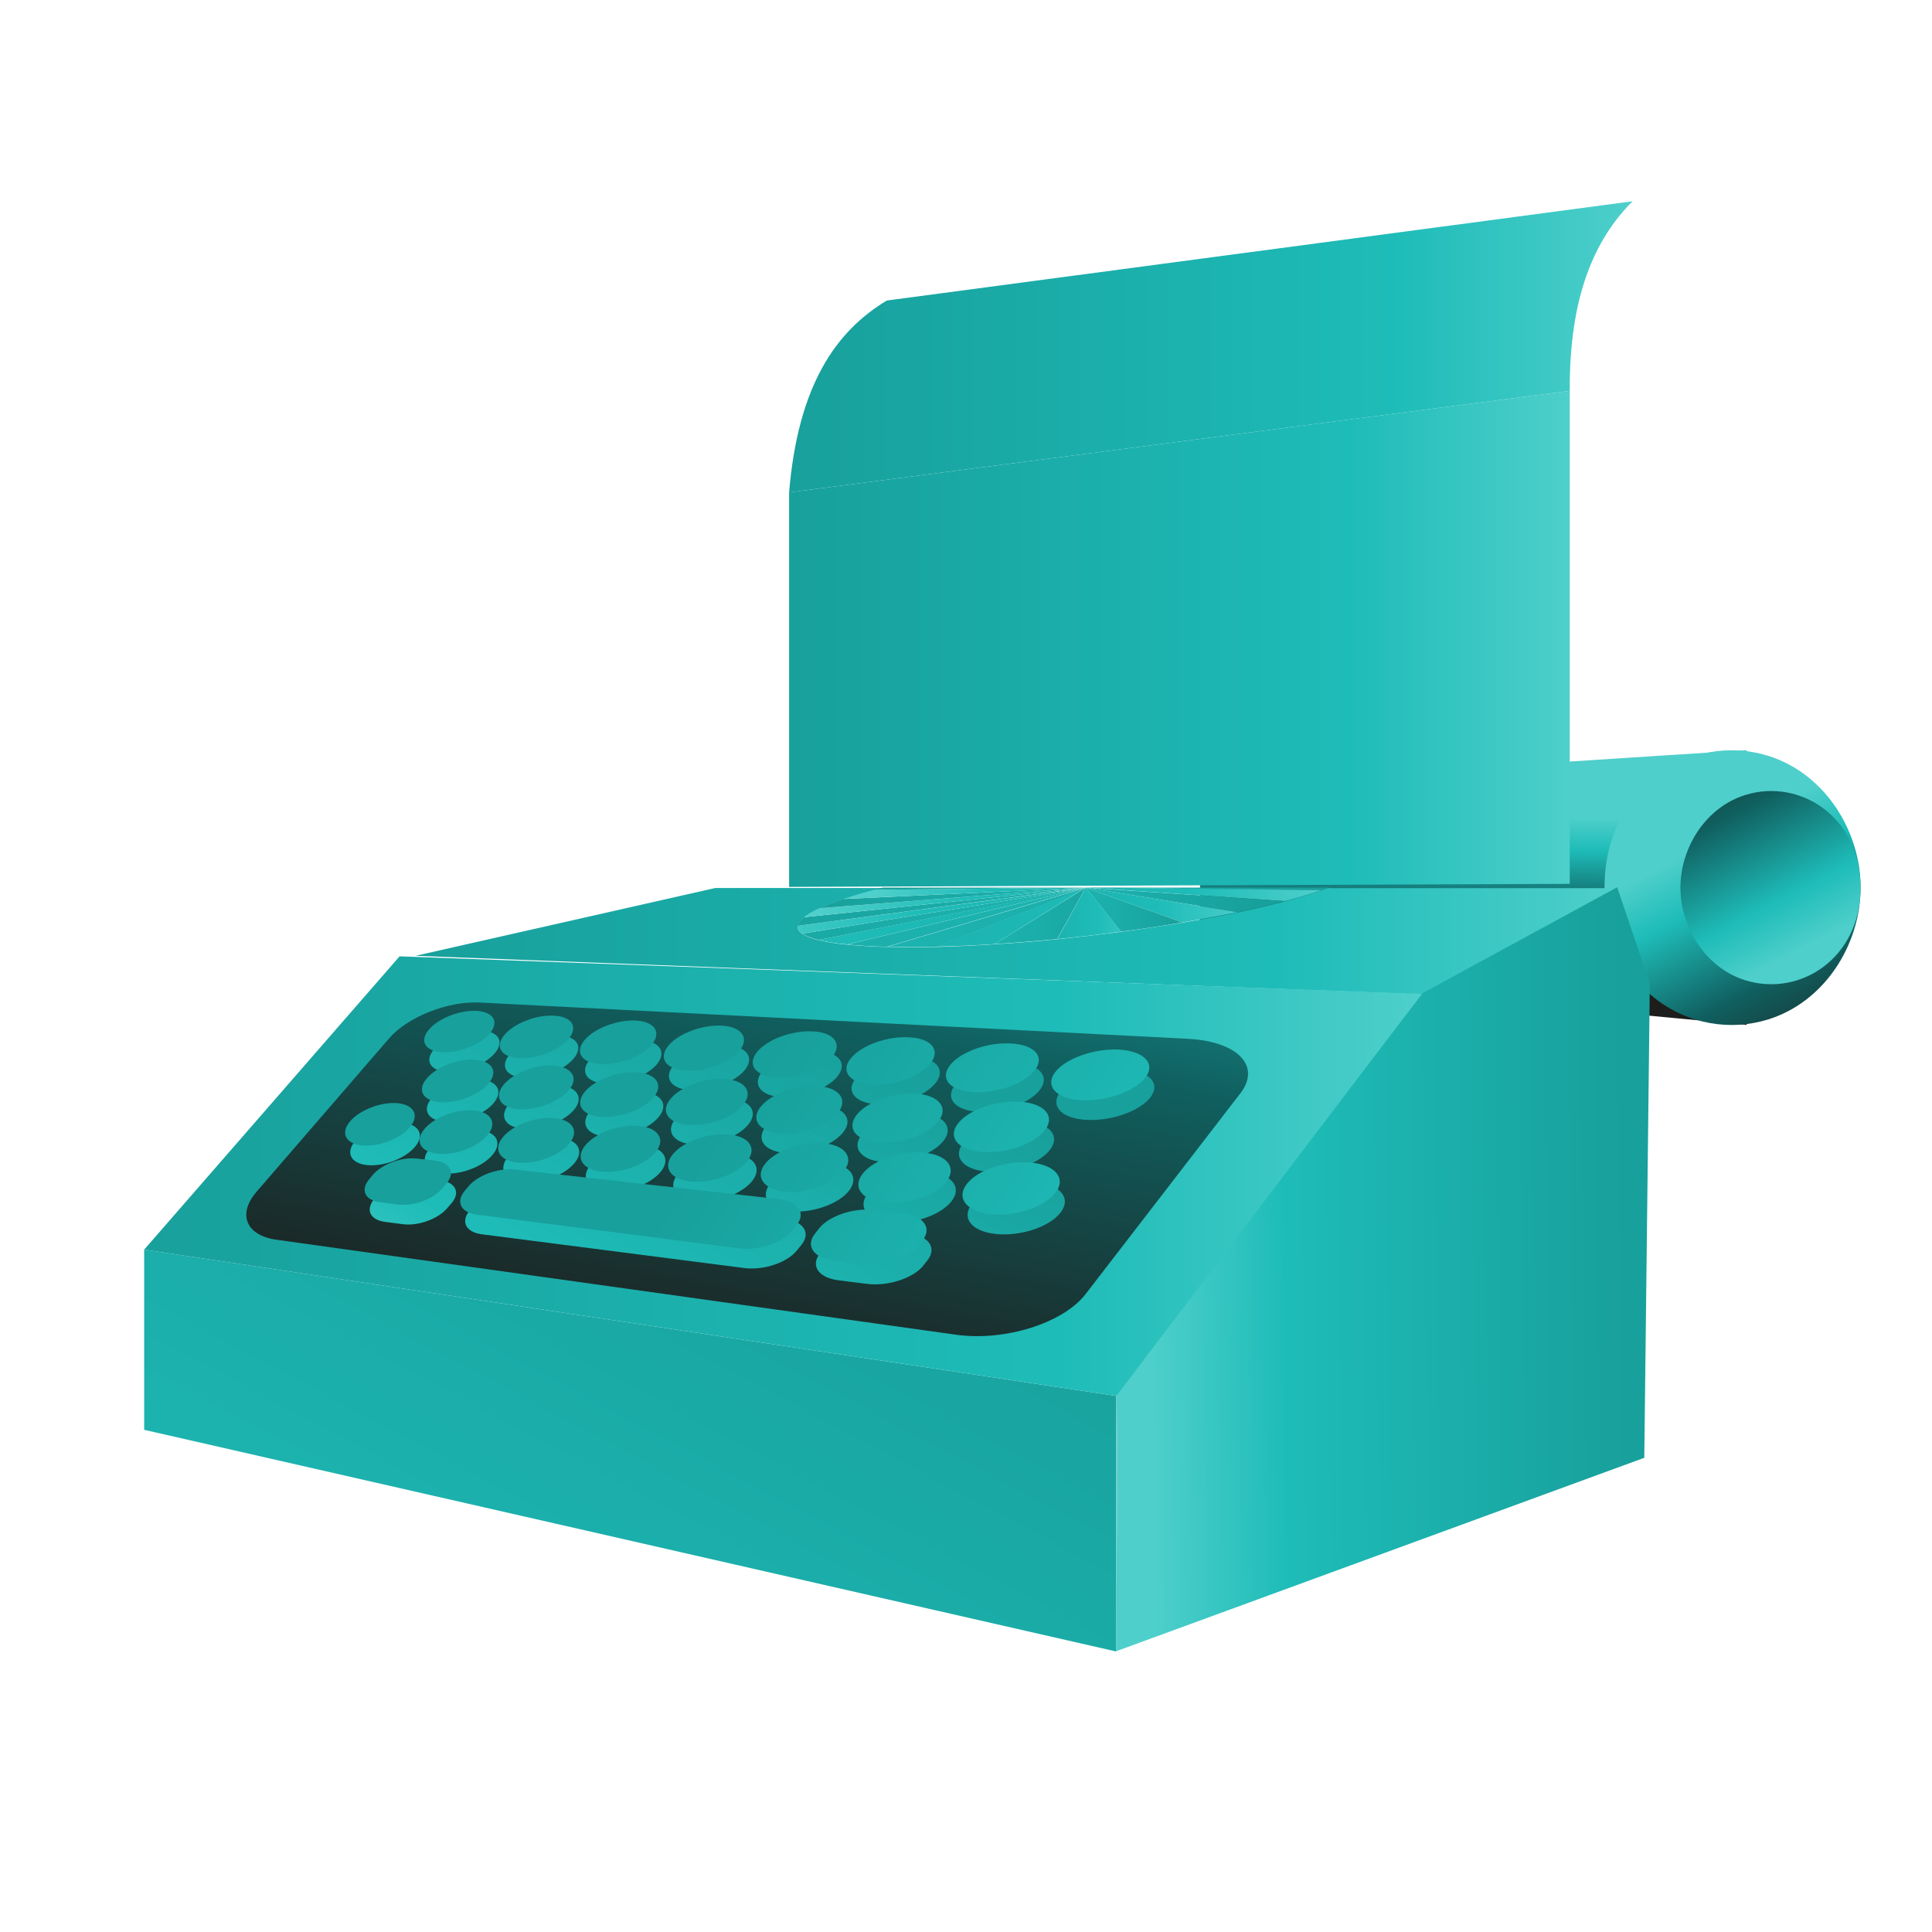
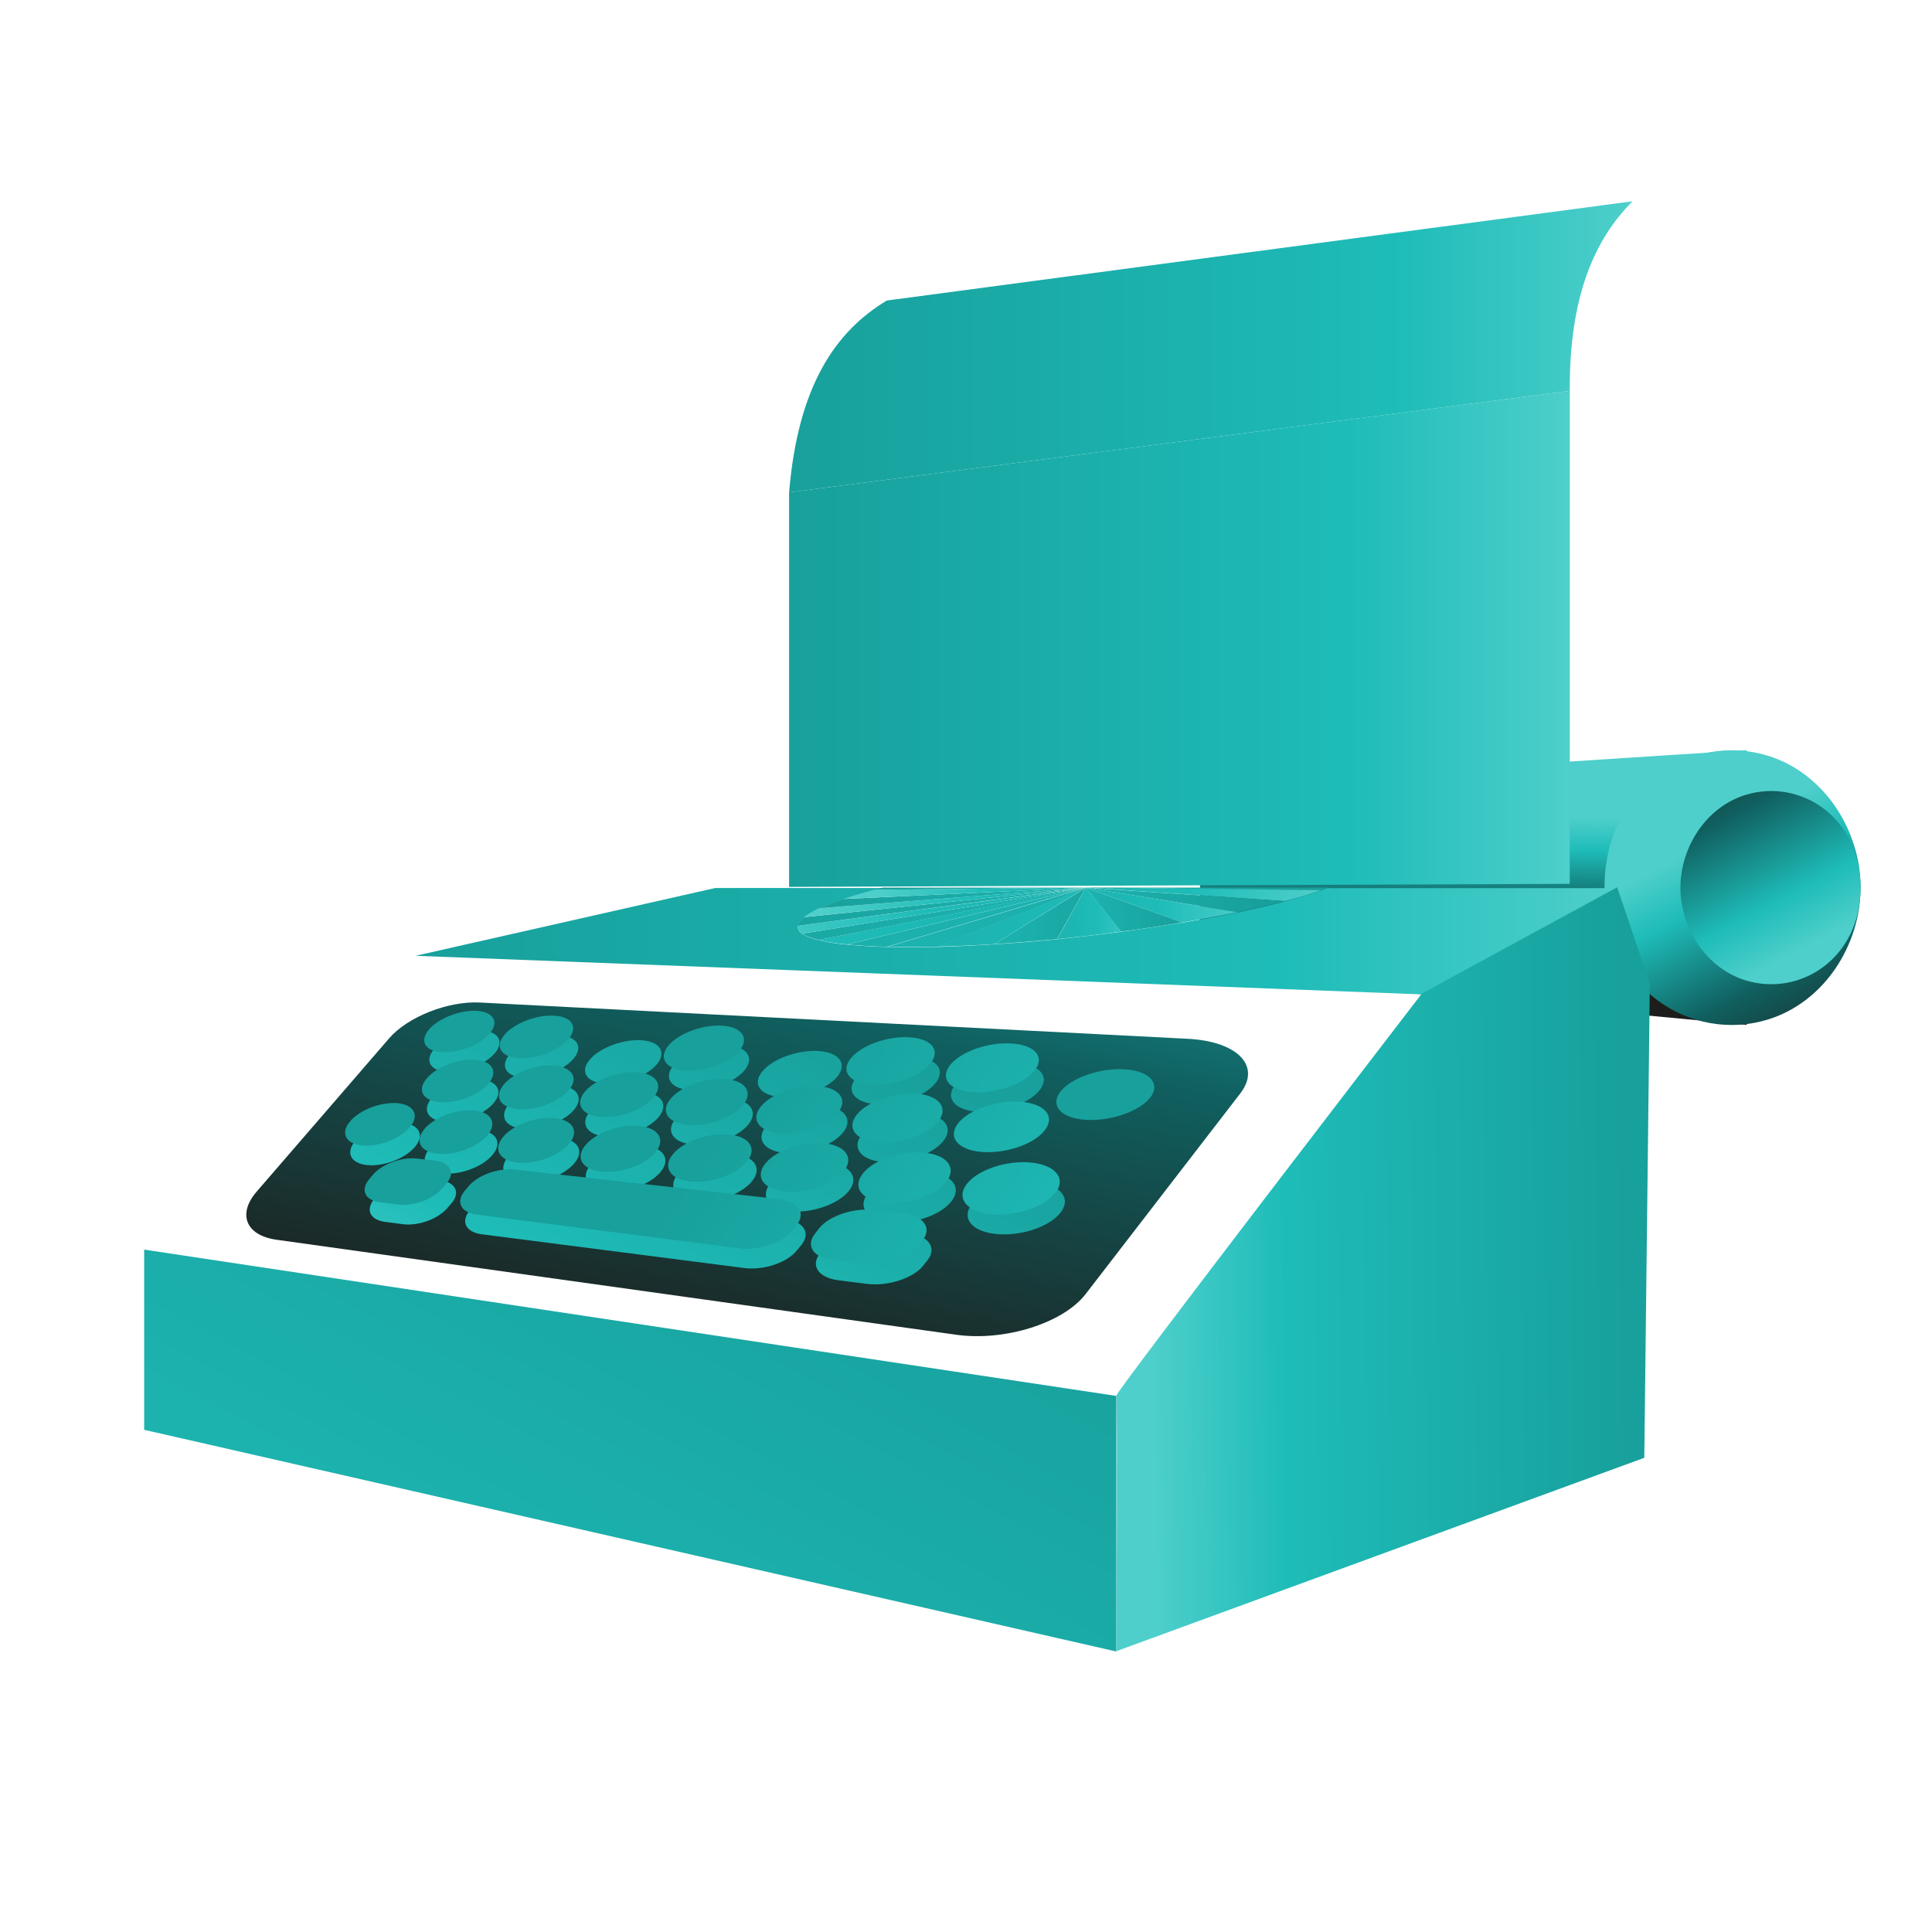
<svg xmlns="http://www.w3.org/2000/svg" width="96" height="96" fill="none">
  <path fill="url(#a)" d="M59.629 39.14c.133-.16 27.162-1.864 27.162-1.864v13.65l-27.162-2.563v-9.222z" />
  <path fill="url(#b)" d="M39.21 44.07V24.468L78 19.422v24.495l-38.79.153z" />
  <path fill="url(#c)" d="M92.452 44.105c0 2.833-1.79 5.683-4.599 6.552-3.828 1.183-8.126-1.55-8.126-6.551 0-5.002 4.289-7.735 8.126-6.552 2.81.87 4.6 3.72 4.6 6.551z" />
  <path fill="url(#d)" d="M83.5 44.106c0-1.99 1.258-3.998 3.235-4.607 2.694-.834 5.716 1.084 5.716 4.607 0 3.522-3.022 5.44-5.716 4.606-1.977-.609-3.235-2.617-3.235-4.606z" />
  <path fill="url(#e)" d="M66.026 44.105c-.115.045-.24.09-.363.135-.532.18-1.144.367-1.817.547-.71.188-1.489.367-2.33.546-.86.18-1.79.35-2.757.511-.984.162-2.003.314-3.048.457-1.046.135-2.11.26-3.173.368-1.055.107-2.1.188-3.11.25-.993.064-1.96.108-2.872.135-.877.018-1.71.027-2.481 0a27.754 27.754 0 0 1-1.985-.116 9.965 9.965 0 0 1-1.41-.224c-.372-.09-.638-.198-.815-.314-.168-.117-.239-.242-.221-.386.017-.134.124-.277.31-.43.186-.143.443-.295.78-.448.328-.152.726-.305 1.196-.457.443-.152.957-.296 1.524-.448l.426-.108h-8.33l-14.898 3.37 50 1.918 9.704-5.279h-14.33v-.026z" />
  <path fill="url(#f)" d="M66.024 44.105H53.945l11.716.135c.124-.045.248-.09.363-.135z" />
  <path fill="url(#g)" d="M63.836 44.778a22.99 22.99 0 0 0 1.817-.547l-11.716-.134 9.9.68z" />
  <path fill="url(#h)" d="M61.505 45.324c.841-.17 1.621-.358 2.33-.546l-9.89-.672 7.56 1.218z" />
  <path fill="url(#i)" d="M58.748 45.835a74.006 74.006 0 0 0 2.757-.51l-7.56-1.22 4.803 1.73z" />
  <path fill="url(#j)" d="M55.7 46.292a70.994 70.994 0 0 0 3.048-.457l-4.803-1.73 1.755 2.187z" />
  <path fill="url(#k)" d="M52.54 46.66a92.971 92.971 0 0 0 3.172-.368l-1.764-2.187-1.409 2.555z" />
  <path fill="url(#l)" d="M49.418 46.911a96.48 96.48 0 0 0 3.11-.25l1.41-2.546-4.52 2.796z" />
  <path fill="url(#m)" d="m49.42 46.91 4.519-2.804-7.4 2.93a66.463 66.463 0 0 0 2.88-.125z" />
  <path fill="url(#n)" d="m46.548 47.046 7.4-2.931-9.882 2.94c.771.008 1.604.008 2.482-.01z" />
  <path fill="url(#o)" d="m44.066 47.045 9.881-2.94L42.09 46.93c.558.053 1.214.098 1.976.116z" />
  <path fill="url(#p)" d="M40.672 46.705c.363.09.833.17 1.409.224l11.857-2.824-13.266 2.6z" />
  <path fill="url(#q)" d="M39.867 46.391c.169.117.443.224.816.314l13.266-2.59-14.082 2.276z" />
  <path fill="url(#r)" d="M39.635 46.006c-.017.134.062.269.222.385h.009l14.073-2.276-14.304 1.89z" />
  <path fill="url(#s)" d="M39.947 45.575c-.186.153-.293.296-.31.43l14.303-1.9-13.993 1.47z" />
  <path fill="url(#t)" d="M40.725 45.127a3.784 3.784 0 0 0-.78.448l13.993-1.47-13.213 1.022z" />
  <path fill="url(#u)" d="m40.727 45.127 13.213-1.022-12.026.565c-.46.152-.86.305-1.187.457z" />
  <path fill="url(#v)" d="m41.922 44.67 12.026-.565-10.502.108c-.567.152-1.081.305-1.524.457z" />
  <path fill="url(#w)" d="M53.947 44.105H43.87l-.426.108 10.502-.108z" />
  <path fill="url(#x)" d="M7.164 62.094v8.953l48.307 11.016v-12.7l-48.307-7.27z" />
  <path fill="url(#y)" d="m80.357 44.088-9.704 5.279S55.42 69.175 55.473 69.345c.053.17 0 12.7 0 12.7l26.231-9.608.275-23.554-1.622-4.795z" />
-   <path fill="url(#z)" d="m55.471 69.363-48.307-7.27 12.69-14.573 50.798 1.865L55.47 69.363z" />
  <path fill="url(#A)" d="m47.523 66.324-33.791-4.723c-1.516-.215-1.941-1.273-.984-2.384l6.593-7.628c.922-1.066 2.925-1.855 4.502-1.774l35.165 1.801c2.481.126 3.686 1.345 2.614 2.725l-7.683 9.967c-1.117 1.442-4.015 2.348-6.416 2.016z" />
  <path fill="url(#B)" d="M24.586 52.333c-.487.574-1.568.986-2.401.924-.824-.063-1.1-.565-.612-1.13.479-.556 1.533-.968 2.366-.923.842.054 1.135.556.647 1.13z" />
  <path fill="url(#C)" d="M28.502 52.602c-.497.592-1.622 1.013-2.5.95-.868-.063-1.17-.582-.673-1.165.487-.574 1.586-.995 2.463-.941.887.054 1.206.565.71 1.156z" />
  <path fill="url(#D)" d="M32.642 52.88c-.505.6-1.675 1.04-2.596.968-.913-.072-1.24-.6-.745-1.192.497-.591 1.64-1.022 2.562-.968.921.054 1.276.592.78 1.192z" />
  <path fill="url(#E)" d="M37.002 53.176c-.514.618-1.729 1.066-2.712.995-.966-.072-1.33-.628-.824-1.237.505-.61 1.692-1.049 2.667-.995.984.063 1.374.618.869 1.237z" />
  <path fill="url(#F)" d="M41.611 53.49c-.523.636-1.79 1.093-2.827 1.021-1.019-.08-1.418-.645-.904-1.273.514-.627 1.755-1.075 2.783-1.012 1.028.053 1.462.627.948 1.263z" />
  <path fill="url(#G)" d="M46.484 53.821c-.532.663-1.86 1.13-2.95 1.049-1.082-.081-1.525-.672-1.002-1.309.523-.645 1.817-1.111 2.907-1.04 1.098.054 1.577.637 1.045 1.3z" />
  <path fill="url(#H)" d="M51.66 54.17c-.54.682-1.931 1.157-3.092 1.076-1.143-.09-1.63-.69-1.1-1.353.533-.663 1.88-1.138 3.032-1.066 1.17.062 1.692.663 1.16 1.344z" />
  <path fill="url(#I)" d="M57.156 54.538c-.55.7-2.003 1.192-3.244 1.103-1.214-.09-1.755-.718-1.214-1.408.54-.68 1.958-1.174 3.181-1.102 1.241.08 1.817.708 1.277 1.407z" />
  <path fill="url(#J)" d="M24.524 54.816c-.496.582-1.595.995-2.446.923-.842-.08-1.116-.61-.62-1.183.487-.574 1.56-.986 2.41-.923.86.072 1.152.6.656 1.183z" />
  <path fill="url(#K)" d="M28.52 55.147c-.505.6-1.648 1.022-2.543.941-.887-.08-1.188-.627-.692-1.218.497-.592 1.613-1.013 2.508-.942.895.081 1.232.619.727 1.22z" />
  <path fill="url(#L)" d="M32.728 55.506c-.514.618-1.701 1.049-2.65.968-.93-.09-1.267-.645-.761-1.255.505-.6 1.666-1.03 2.605-.959.957.072 1.32.628.806 1.246z" />
  <path fill="url(#M)" d="M37.178 55.883c-.523.636-1.764 1.084-2.765.985-.984-.09-1.356-.672-.842-1.29.514-.619 1.728-1.067 2.72-.986 1.002.08 1.41.654.887 1.29z" />
  <path fill="url(#N)" d="M41.887 56.277c-.532.654-1.826 1.111-2.89 1.013-1.045-.099-1.453-.69-.93-1.336.523-.636 1.79-1.093 2.836-1.013 1.072.09 1.515.681.984 1.336z" />
  <path fill="url(#O)" d="M46.873 56.698c-.54.681-1.896 1.138-3.013 1.04-1.108-.099-1.56-.717-1.028-1.38.532-.655 1.852-1.121 2.96-1.04 1.125.09 1.622.708 1.081 1.38z" />
-   <path fill="url(#P)" d="M52.163 57.146c-.55.7-1.967 1.175-3.163 1.067-1.17-.108-1.675-.744-1.135-1.425s1.923-1.156 3.102-1.067c1.205.09 1.746.726 1.196 1.425z" />
  <path fill="url(#Q)" d="M20.615 56.994c-.496.583-1.577.986-2.392.896-.807-.09-1.064-.627-.568-1.2.488-.574 1.542-.969 2.358-.897.824.08 1.099.618.602 1.201z" />
  <path fill="url(#R)" d="M24.471 57.389c-.505.6-1.621 1.012-2.49.914-.85-.09-1.134-.646-.629-1.237.496-.583 1.595-.995 2.455-.914.868.08 1.17.636.664 1.236z" />
  <path fill="url(#S)" d="M28.54 57.8c-.514.62-1.684 1.04-2.588.942-.904-.099-1.205-.672-.7-1.273.505-.6 1.64-1.022 2.552-.932.913.08 1.25.645.736 1.264z" />
  <path fill="url(#T)" d="M32.826 58.231c-.523.636-1.737 1.067-2.703.959-.948-.107-1.294-.69-.78-1.308.514-.619 1.702-1.05 2.659-.96.975.09 1.347.682.824 1.309z" />
  <path fill="url(#U)" d="M37.365 58.697c-.532.654-1.799 1.094-2.818.986-1.002-.108-1.383-.717-.86-1.353.523-.637 1.755-1.076 2.774-.977 1.028.08 1.436.69.904 1.344z" />
  <path fill="url(#V)" d="M42.176 59.18c-.54.673-1.87 1.121-2.942 1.005-1.064-.117-1.48-.744-.949-1.399.532-.654 1.826-1.102 2.898-1.003 1.073.098 1.534.726.993 1.398z" />
  <path fill="url(#W)" d="M47.27 59.7c-.549.7-1.94 1.157-3.083 1.031-1.135-.125-1.596-.77-1.055-1.451.54-.673 1.888-1.139 3.03-1.031 1.162.107 1.658.762 1.109 1.452z" />
  <path fill="url(#X)" d="M52.695 60.257c-.558.717-2.012 1.192-3.234 1.057-1.206-.134-1.71-.806-1.161-1.505.549-.7 1.967-1.174 3.172-1.058 1.232.117 1.781.789 1.223 1.506z" />
  <path fill="url(#Y)" d="m20.022 60.83-.886-.116c-.753-.1-.984-.601-.54-1.139l.186-.224c.451-.529 1.417-.887 2.18-.806l.895.098c.77.09 1.037.6.585 1.138l-.195.224c-.461.565-1.463.924-2.225.825z" />
  <path fill="url(#Z)" d="m43.081 63.796-1.418-.179c-1.001-.125-1.409-.735-.913-1.344l.204-.26c.488-.61 1.702-1.022 2.712-.905l1.427.16c1.037.117 1.488.727.992 1.354l-.212.27c-.497.627-1.755 1.03-2.792.904z" />
  <path fill="url(#aa)" d="m36.984 63.008-13.036-1.676c-.797-.099-1.072-.628-.611-1.183l.195-.233c.46-.547 1.48-.914 2.286-.825l13.134 1.47c.966.108 1.364.69.868 1.3l-.204.25c-.487.628-1.666 1.022-2.632.897z" />
  <path fill="url(#ab)" d="M24.332 51.357c-.487.573-1.568.986-2.401.923-.824-.063-1.099-.565-.612-1.13.479-.555 1.534-.967 2.367-.922.841.053 1.134.555.646 1.129z" />
  <path fill="url(#ac)" d="M28.248 51.626c-.497.591-1.622 1.013-2.5.95-.868-.063-1.17-.583-.673-1.165.487-.574 1.586-.995 2.464-.942.886.045 1.205.565.709 1.157z" />
-   <path fill="url(#ad)" d="M32.389 51.904c-.506.6-1.675 1.04-2.597.968-.913-.072-1.24-.6-.745-1.193.497-.591 1.64-1.021 2.562-.967.921.053 1.276.591.78 1.192z" />
  <path fill="url(#ae)" d="M36.748 52.2c-.514.618-1.728 1.066-2.712.994-.966-.072-1.33-.627-.824-1.237.505-.61 1.692-1.048 2.667-.995.984.063 1.374.619.869 1.237z" />
-   <path fill="url(#af)" d="M41.357 52.513c-.523.636-1.79 1.093-2.827 1.022-1.019-.081-1.418-.646-.904-1.273.514-.628 1.755-1.076 2.783-1.013 1.037.054 1.462.627.948 1.264z" />
  <path fill="url(#ag)" d="M46.23 52.844c-.531.664-1.86 1.13-2.95 1.05-1.082-.081-1.525-.673-1.002-1.31.523-.645 1.817-1.11 2.907-1.04 1.098.055 1.577.637 1.045 1.3z" />
  <path fill="url(#ah)" d="M51.407 53.194c-.54.681-1.932 1.156-3.093 1.076-1.143-.09-1.63-.69-1.099-1.354.532-.663 1.879-1.138 3.03-1.066 1.17.063 1.702.663 1.162 1.344z" />
-   <path fill="url(#ai)" d="M56.902 53.562c-.55.699-2.003 1.192-3.244 1.102-1.214-.09-1.755-.717-1.214-1.407.54-.681 1.959-1.174 3.181-1.103 1.241.081 1.826.708 1.277 1.407z" />
  <path fill="url(#aj)" d="M24.278 53.84c-.496.582-1.595.994-2.446.922-.842-.08-1.117-.609-.62-1.183.487-.573 1.56-.986 2.41-.923.85.072 1.143.592.656 1.183z" />
  <path fill="url(#ak)" d="M28.266 54.17c-.505.601-1.648 1.023-2.543.942-.887-.08-1.188-.628-.692-1.22.497-.59 1.613-1.012 2.508-.94.904.08 1.232.618.727 1.219z" />
  <path fill="url(#al)" d="M32.474 54.53c-.513.618-1.701 1.048-2.65.968-.93-.09-1.267-.646-.761-1.255.505-.6 1.666-1.031 2.605-.96.957.072 1.32.628.806 1.246z" />
  <path fill="url(#am)" d="M36.924 54.906c-.523.636-1.764 1.084-2.765.986-.984-.09-1.356-.672-.842-1.29.514-.62 1.728-1.067 2.72-.987 1.002.072 1.41.655.887 1.291z" />
  <path fill="url(#an)" d="M41.629 55.3c-.532.655-1.826 1.112-2.89 1.013-1.045-.099-1.453-.69-.93-1.335.523-.637 1.79-1.094 2.836-1.013 1.072.08 1.516.681.984 1.335z" />
  <path fill="url(#ao)" d="M46.62 55.721c-.541.682-1.897 1.139-3.014 1.04-1.108-.099-1.56-.717-1.028-1.38.532-.654 1.852-1.12 2.96-1.04 1.125.09 1.622.708 1.081 1.38z" />
  <path fill="url(#ap)" d="M51.91 56.17c-.55.699-1.968 1.174-3.164 1.066-1.17-.107-1.675-.743-1.135-1.425.54-.68 1.923-1.156 3.102-1.066 1.205.09 1.746.726 1.196 1.425z" />
  <path fill="url(#aq)" d="M20.361 56.017c-.496.583-1.577.986-2.392.897-.807-.09-1.064-.628-.568-1.201.488-.574 1.543-.968 2.358-.897.824.081 1.099.619.602 1.201z" />
  <path fill="url(#ar)" d="M24.218 56.412c-.506.6-1.622 1.013-2.49.914-.851-.09-1.135-.645-.63-1.237.496-.582 1.595-.995 2.455-.914.868.08 1.17.637.665 1.237z" />
  <path fill="url(#as)" d="M28.286 56.824c-.514.619-1.684 1.04-2.588.941-.904-.098-1.205-.672-.7-1.273.505-.6 1.64-1.021 2.552-.932.913.081 1.25.646.736 1.264z" />
  <path fill="url(#at)" d="M32.572 57.255c-.523.636-1.737 1.066-2.703.959-.948-.108-1.294-.69-.78-1.31.514-.618 1.702-1.048 2.66-.958.974.09 1.346.681.823 1.309z" />
  <path fill="url(#au)" d="M37.111 57.72c-.532.655-1.799 1.094-2.818.986-1.001-.107-1.382-.717-.86-1.353.523-.636 1.755-1.075 2.774-.977 1.028.08 1.436.69.904 1.345z" />
  <path fill="url(#av)" d="M41.922 58.204c-.54.672-1.87 1.12-2.942 1.004-1.064-.116-1.48-.744-.948-1.398.531-.654 1.825-1.102 2.897-1.004 1.082.099 1.533.726.993 1.398z" />
  <path fill="url(#aw)" d="M47.017 58.724c-.55.7-1.941 1.156-3.084 1.031-1.135-.126-1.596-.77-1.055-1.452.54-.672 1.888-1.138 3.03-1.03 1.162.107 1.658.761 1.109 1.451z" />
  <path fill="url(#ax)" d="M52.441 59.27c-.558.718-2.012 1.193-3.234 1.058-1.206-.134-1.71-.806-1.161-1.505.55-.7 1.967-1.174 3.172-1.058 1.232.117 1.781.798 1.223 1.506z" />
  <path fill="url(#ay)" d="m19.768 59.853-.886-.116c-.753-.099-.984-.6-.54-1.138l.186-.224c.452-.53 1.418-.888 2.18-.807l.895.099c.77.09 1.037.6.585 1.138l-.195.224c-.461.564-1.463.923-2.225.824z" />
  <path fill="url(#az)" d="m42.835 62.811-1.418-.18c-1.001-.125-1.409-.734-.913-1.344l.204-.26c.488-.609 1.702-1.021 2.712-.905l1.427.162c1.036.116 1.489.726.992 1.353l-.212.269c-.506.636-1.764 1.04-2.792.905z" />
  <path fill="url(#aA)" d="m36.738 62.031-13.036-1.676c-.797-.098-1.072-.627-.611-1.183l.195-.233c.46-.547 1.48-.914 2.286-.825l13.134 1.47c.966.108 1.364.69.868 1.3l-.204.251c-.487.627-1.675 1.022-2.632.896z" />
  <path fill="url(#aB)" d="M81.12 10.002c-1.906 1.91-3.147 4.76-3.12 9.42l-38.79 5.046c.444-5.332 2.332-8.021 4.857-9.536l37.053-4.93z" />
  <defs>
    <linearGradient id="a" x1="73.179" x2="73.25" y1="48.51" y2="40.597" gradientUnits="userSpaceOnUse">
      <stop stop-color="#1D1D1B" />
      <stop offset=".436" stop-color="#105F5F" />
      <stop offset=".797" stop-color="#1EBCB8" />
      <stop offset="1" stop-color="#4ECFCB" />
    </linearGradient>
    <linearGradient id="b" x1="39.209" x2="78.002" y1="31.747" y2="31.747" gradientUnits="userSpaceOnUse">
      <stop stop-color="#18A09C" />
      <stop offset=".718" stop-color="#1EBCB8" />
      <stop offset="1" stop-color="#4ECFCB" />
    </linearGradient>
    <linearGradient id="c" x1="91.029" x2="84.763" y1="53.76" y2="41.899" gradientUnits="userSpaceOnUse">
      <stop stop-color="#1D1D1B" />
      <stop offset=".436" stop-color="#105F5F" />
      <stop offset=".797" stop-color="#1EBCB8" />
      <stop offset="1" stop-color="#4ECFCB" />
    </linearGradient>
    <linearGradient id="d" x1="83.426" x2="89.693" y1="35.242" y2="47.102" gradientUnits="userSpaceOnUse">
      <stop stop-color="#1D1D1B" />
      <stop offset=".436" stop-color="#105F5F" />
      <stop offset=".797" stop-color="#1EBCB8" />
      <stop offset="1" stop-color="#4ECFCB" />
    </linearGradient>
    <linearGradient id="e" x1="20.655" x2="80.36" y1="46.747" y2="46.747" gradientUnits="userSpaceOnUse">
      <stop stop-color="#18A09C" />
      <stop offset=".718" stop-color="#1EBCB8" />
      <stop offset="1" stop-color="#4ECFCB" />
    </linearGradient>
    <linearGradient id="f" x1="63.929" x2="43.507" y1="44.146" y2="44.272" gradientUnits="userSpaceOnUse">
      <stop stop-color="#18A09C" />
      <stop offset=".718" stop-color="#1EBCB8" />
      <stop offset="1" stop-color="#4ECFCB" />
    </linearGradient>
    <linearGradient id="g" x1="42.215" x2="65.671" y1="44.444" y2="44.444" gradientUnits="userSpaceOnUse">
      <stop stop-color="#18A09C" />
      <stop offset=".718" stop-color="#1EBCB8" />
      <stop offset="1" stop-color="#4ECFCB" />
    </linearGradient>
    <linearGradient id="h" x1="62.371" x2="45.142" y1="44.686" y2="44.792" gradientUnits="userSpaceOnUse">
      <stop stop-color="#18A09C" />
      <stop offset=".718" stop-color="#1EBCB8" />
      <stop offset="1" stop-color="#4ECFCB" />
    </linearGradient>
    <linearGradient id="i" x1="45.628" x2="62.256" y1="44.972" y2="44.972" gradientUnits="userSpaceOnUse">
      <stop stop-color="#18A09C" />
      <stop offset=".718" stop-color="#1EBCB8" />
      <stop offset="1" stop-color="#4ECFCB" />
    </linearGradient>
    <linearGradient id="j" x1="58.837" x2="48.84" y1="45.173" y2="45.235" gradientUnits="userSpaceOnUse">
      <stop stop-color="#18A09C" />
      <stop offset=".718" stop-color="#1EBCB8" />
      <stop offset="1" stop-color="#4ECFCB" />
    </linearGradient>
    <linearGradient id="k" x1="47.938" x2="57.133" y1="45.381" y2="45.381" gradientUnits="userSpaceOnUse">
      <stop stop-color="#18A09C" />
      <stop offset=".718" stop-color="#1EBCB8" />
      <stop offset="1" stop-color="#4ECFCB" />
    </linearGradient>
    <linearGradient id="l" x1="56.418" x2="42.091" y1="45.479" y2="45.568" gradientUnits="userSpaceOnUse">
      <stop stop-color="#18A09C" />
      <stop offset=".718" stop-color="#1EBCB8" />
      <stop offset="1" stop-color="#4ECFCB" />
    </linearGradient>
    <linearGradient id="m" x1="26.642" x2="66.449" y1="45.574" y2="45.574" gradientUnits="userSpaceOnUse">
      <stop stop-color="#18A09C" />
      <stop offset=".718" stop-color="#1EBCB8" />
      <stop offset="1" stop-color="#4ECFCB" />
    </linearGradient>
    <linearGradient id="n" x1="87.61" x2="-.793" y1="45.343" y2="45.888" gradientUnits="userSpaceOnUse">
      <stop stop-color="#18A09C" />
      <stop offset=".718" stop-color="#1EBCB8" />
      <stop offset="1" stop-color="#4ECFCB" />
    </linearGradient>
    <linearGradient id="o" x1="-8.707" x2="116.589" y1="45.575" y2="45.575" gradientUnits="userSpaceOnUse">
      <stop stop-color="#18A09C" />
      <stop offset=".718" stop-color="#1EBCB8" />
      <stop offset="1" stop-color="#4ECFCB" />
    </linearGradient>
    <linearGradient id="p" x1="83.036" x2="23.558" y1="45.295" y2="45.662" gradientUnits="userSpaceOnUse">
      <stop stop-color="#18A09C" />
      <stop offset=".718" stop-color="#1EBCB8" />
      <stop offset="1" stop-color="#4ECFCB" />
    </linearGradient>
    <linearGradient id="q" x1="27.917" x2="79.972" y1="45.404" y2="45.404" gradientUnits="userSpaceOnUse">
      <stop stop-color="#18A09C" />
      <stop offset=".718" stop-color="#1EBCB8" />
      <stop offset="1" stop-color="#4ECFCB" />
    </linearGradient>
    <linearGradient id="r" x1="70.985" x2="36.15" y1="45.095" y2="45.31" gradientUnits="userSpaceOnUse">
      <stop stop-color="#18A09C" />
      <stop offset=".718" stop-color="#1EBCB8" />
      <stop offset="1" stop-color="#4ECFCB" />
    </linearGradient>
    <linearGradient id="s" x1="36.389" x2="71.501" y1="45.056" y2="45.056" gradientUnits="userSpaceOnUse">
      <stop stop-color="#18A09C" />
      <stop offset=".718" stop-color="#1EBCB8" />
      <stop offset="1" stop-color="#4ECFCB" />
    </linearGradient>
    <linearGradient id="t" x1="66.635" x2="40.69" y1="44.718" y2="44.878" gradientUnits="userSpaceOnUse">
      <stop stop-color="#18A09C" />
      <stop offset=".718" stop-color="#1EBCB8" />
      <stop offset="1" stop-color="#4ECFCB" />
    </linearGradient>
    <linearGradient id="u" x1="40.348" x2="67.542" y1="44.617" y2="44.617" gradientUnits="userSpaceOnUse">
      <stop stop-color="#18A09C" />
      <stop offset=".718" stop-color="#1EBCB8" />
      <stop offset="1" stop-color="#4ECFCB" />
    </linearGradient>
    <linearGradient id="v" x1="63.893" x2="43.551" y1="44.286" y2="44.412" gradientUnits="userSpaceOnUse">
      <stop stop-color="#18A09C" />
      <stop offset=".718" stop-color="#1EBCB8" />
      <stop offset="1" stop-color="#4ECFCB" />
    </linearGradient>
    <linearGradient id="w" x1="43.445" x2="64.442" y1="44.161" y2="44.161" gradientUnits="userSpaceOnUse">
      <stop stop-color="#18A09C" />
      <stop offset=".718" stop-color="#1EBCB8" />
      <stop offset="1" stop-color="#4ECFCB" />
    </linearGradient>
    <linearGradient id="x" x1="39.874" x2="12.467" y1="55.611" y2="107.185" gradientUnits="userSpaceOnUse">
      <stop stop-color="#18A09C" />
      <stop offset=".718" stop-color="#1EBCB8" />
      <stop offset="1" stop-color="#4ECFCB" />
    </linearGradient>
    <linearGradient id="y" x1="80.793" x2="57.159" y1="62.908" y2="63.195" gradientUnits="userSpaceOnUse">
      <stop stop-color="#18A09C" />
      <stop offset=".718" stop-color="#1EBCB8" />
      <stop offset="1" stop-color="#4ECFCB" />
    </linearGradient>
    <linearGradient id="z" x1="7.162" x2="70.652" y1="58.443" y2="58.443" gradientUnits="userSpaceOnUse">
      <stop stop-color="#18A09C" />
      <stop offset=".718" stop-color="#1EBCB8" />
      <stop offset="1" stop-color="#4ECFCB" />
    </linearGradient>
    <linearGradient id="A" x1="34.778" x2="43.154" y1="69.377" y2="25.691" gradientUnits="userSpaceOnUse">
      <stop stop-color="#1D1D1B" />
      <stop offset=".436" stop-color="#105F5F" />
      <stop offset=".797" stop-color="#1EBCB8" />
      <stop offset="1" stop-color="#4ECFCB" />
    </linearGradient>
    <linearGradient id="B" x1="27.622" x2="16.255" y1="43.483" y2="64.874" gradientUnits="userSpaceOnUse">
      <stop stop-color="#18A09C" />
      <stop offset=".718" stop-color="#1EBCB8" />
      <stop offset="1" stop-color="#4ECFCB" />
    </linearGradient>
    <linearGradient id="C" x1="30.737" x2="19.37" y1="45.139" y2="66.53" gradientUnits="userSpaceOnUse">
      <stop stop-color="#18A09C" />
      <stop offset=".718" stop-color="#1EBCB8" />
      <stop offset="1" stop-color="#4ECFCB" />
    </linearGradient>
    <linearGradient id="D" x1="34.022" x2="22.655" y1="46.884" y2="68.274" gradientUnits="userSpaceOnUse">
      <stop stop-color="#18A09C" />
      <stop offset=".718" stop-color="#1EBCB8" />
      <stop offset="1" stop-color="#4ECFCB" />
    </linearGradient>
    <linearGradient id="E" x1="37.483" x2="26.116" y1="48.723" y2="70.114" gradientUnits="userSpaceOnUse">
      <stop stop-color="#18A09C" />
      <stop offset=".718" stop-color="#1EBCB8" />
      <stop offset="1" stop-color="#4ECFCB" />
    </linearGradient>
    <linearGradient id="F" x1="41.142" x2="29.775" y1="50.666" y2="72.057" gradientUnits="userSpaceOnUse">
      <stop stop-color="#18A09C" />
      <stop offset=".718" stop-color="#1EBCB8" />
      <stop offset="1" stop-color="#4ECFCB" />
    </linearGradient>
    <linearGradient id="G" x1="45.009" x2="33.642" y1="52.722" y2="74.113" gradientUnits="userSpaceOnUse">
      <stop stop-color="#18A09C" />
      <stop offset=".718" stop-color="#1EBCB8" />
      <stop offset="1" stop-color="#4ECFCB" />
    </linearGradient>
    <linearGradient id="H" x1="49.109" x2="37.743" y1="54.901" y2="76.292" gradientUnits="userSpaceOnUse">
      <stop stop-color="#18A09C" />
      <stop offset=".718" stop-color="#1EBCB8" />
      <stop offset="1" stop-color="#4ECFCB" />
    </linearGradient>
    <linearGradient id="I" x1="53.461" x2="42.094" y1="57.213" y2="78.604" gradientUnits="userSpaceOnUse">
      <stop stop-color="#18A09C" />
      <stop offset=".718" stop-color="#1EBCB8" />
      <stop offset="1" stop-color="#4ECFCB" />
    </linearGradient>
    <linearGradient id="J" x1="28.556" x2="17.189" y1="43.979" y2="65.37" gradientUnits="userSpaceOnUse">
      <stop stop-color="#18A09C" />
      <stop offset=".718" stop-color="#1EBCB8" />
      <stop offset="1" stop-color="#4ECFCB" />
    </linearGradient>
    <linearGradient id="K" x1="31.753" x2="20.386" y1="45.678" y2="67.069" gradientUnits="userSpaceOnUse">
      <stop stop-color="#18A09C" />
      <stop offset=".718" stop-color="#1EBCB8" />
      <stop offset="1" stop-color="#4ECFCB" />
    </linearGradient>
    <linearGradient id="L" x1="35.123" x2="23.757" y1="47.47" y2="68.861" gradientUnits="userSpaceOnUse">
      <stop stop-color="#18A09C" />
      <stop offset=".718" stop-color="#1EBCB8" />
      <stop offset="1" stop-color="#4ECFCB" />
    </linearGradient>
    <linearGradient id="M" x1="38.683" x2="27.317" y1="49.362" y2="70.752" gradientUnits="userSpaceOnUse">
      <stop stop-color="#18A09C" />
      <stop offset=".718" stop-color="#1EBCB8" />
      <stop offset="1" stop-color="#4ECFCB" />
    </linearGradient>
    <linearGradient id="N" x1="42.451" x2="31.084" y1="51.362" y2="72.752" gradientUnits="userSpaceOnUse">
      <stop stop-color="#18A09C" />
      <stop offset=".718" stop-color="#1EBCB8" />
      <stop offset="1" stop-color="#4ECFCB" />
    </linearGradient>
    <linearGradient id="O" x1="46.434" x2="35.067" y1="53.48" y2="74.871" gradientUnits="userSpaceOnUse">
      <stop stop-color="#18A09C" />
      <stop offset=".718" stop-color="#1EBCB8" />
      <stop offset="1" stop-color="#4ECFCB" />
    </linearGradient>
    <linearGradient id="P" x1="50.662" x2="39.295" y1="55.727" y2="77.118" gradientUnits="userSpaceOnUse">
      <stop stop-color="#18A09C" />
      <stop offset=".718" stop-color="#1EBCB8" />
      <stop offset="1" stop-color="#4ECFCB" />
    </linearGradient>
    <linearGradient id="Q" x1="26.408" x2="15.041" y1="42.838" y2="64.229" gradientUnits="userSpaceOnUse">
      <stop stop-color="#18A09C" />
      <stop offset=".718" stop-color="#1EBCB8" />
      <stop offset="1" stop-color="#4ECFCB" />
    </linearGradient>
    <linearGradient id="R" x1="29.525" x2="18.158" y1="44.494" y2="65.885" gradientUnits="userSpaceOnUse">
      <stop stop-color="#18A09C" />
      <stop offset=".718" stop-color="#1EBCB8" />
      <stop offset="1" stop-color="#4ECFCB" />
    </linearGradient>
    <linearGradient id="S" x1="32.809" x2="21.442" y1="46.239" y2="67.629" gradientUnits="userSpaceOnUse">
      <stop stop-color="#18A09C" />
      <stop offset=".718" stop-color="#1EBCB8" />
      <stop offset="1" stop-color="#4ECFCB" />
    </linearGradient>
    <linearGradient id="T" x1="36.271" x2="24.904" y1="48.08" y2="69.471" gradientUnits="userSpaceOnUse">
      <stop stop-color="#18A09C" />
      <stop offset=".718" stop-color="#1EBCB8" />
      <stop offset="1" stop-color="#4ECFCB" />
    </linearGradient>
    <linearGradient id="U" x1="39.935" x2="28.568" y1="50.026" y2="71.417" gradientUnits="userSpaceOnUse">
      <stop stop-color="#18A09C" />
      <stop offset=".718" stop-color="#1EBCB8" />
      <stop offset="1" stop-color="#4ECFCB" />
    </linearGradient>
    <linearGradient id="V" x1="43.81" x2="32.443" y1="52.086" y2="73.477" gradientUnits="userSpaceOnUse">
      <stop stop-color="#18A09C" />
      <stop offset=".718" stop-color="#1EBCB8" />
      <stop offset="1" stop-color="#4ECFCB" />
    </linearGradient>
    <linearGradient id="W" x1="47.919" x2="36.553" y1="54.27" y2="75.661" gradientUnits="userSpaceOnUse">
      <stop stop-color="#18A09C" />
      <stop offset=".718" stop-color="#1EBCB8" />
      <stop offset="1" stop-color="#4ECFCB" />
    </linearGradient>
    <linearGradient id="X" x1="52.286" x2="40.919" y1="56.59" y2="77.981" gradientUnits="userSpaceOnUse">
      <stop stop-color="#18A09C" />
      <stop offset=".718" stop-color="#1EBCB8" />
      <stop offset="1" stop-color="#4ECFCB" />
    </linearGradient>
    <linearGradient id="Y" x1="28.65" x2="17.283" y1="44.029" y2="65.42" gradientUnits="userSpaceOnUse">
      <stop stop-color="#18A09C" />
      <stop offset=".718" stop-color="#1EBCB8" />
      <stop offset="1" stop-color="#4ECFCB" />
    </linearGradient>
    <linearGradient id="Z" x1="47.718" x2="36.351" y1="54.162" y2="75.552" gradientUnits="userSpaceOnUse">
      <stop stop-color="#18A09C" />
      <stop offset=".718" stop-color="#1EBCB8" />
      <stop offset="1" stop-color="#4ECFCB" />
    </linearGradient>
    <linearGradient id="aa" x1="37.863" x2="26.497" y1="48.925" y2="70.316" gradientUnits="userSpaceOnUse">
      <stop stop-color="#18A09C" />
      <stop offset=".718" stop-color="#1EBCB8" />
      <stop offset="1" stop-color="#4ECFCB" />
    </linearGradient>
    <linearGradient id="ab" x1="33.848" x2="55.971" y1="59.02" y2="74.248" gradientUnits="userSpaceOnUse">
      <stop stop-color="#18A09C" />
      <stop offset=".718" stop-color="#1EBCB8" />
      <stop offset="1" stop-color="#4ECFCB" />
    </linearGradient>
    <linearGradient id="ac" x1="34.979" x2="57.102" y1="57.374" y2="72.601" gradientUnits="userSpaceOnUse">
      <stop stop-color="#18A09C" />
      <stop offset=".718" stop-color="#1EBCB8" />
      <stop offset="1" stop-color="#4ECFCB" />
    </linearGradient>
    <linearGradient id="ad" x1="36.175" x2="58.298" y1="55.64" y2="70.867" gradientUnits="userSpaceOnUse">
      <stop stop-color="#18A09C" />
      <stop offset=".718" stop-color="#1EBCB8" />
      <stop offset="1" stop-color="#4ECFCB" />
    </linearGradient>
    <linearGradient id="ae" x1="37.433" x2="59.556" y1="53.81" y2="69.038" gradientUnits="userSpaceOnUse">
      <stop stop-color="#18A09C" />
      <stop offset=".718" stop-color="#1EBCB8" />
      <stop offset="1" stop-color="#4ECFCB" />
    </linearGradient>
    <linearGradient id="af" x1="38.764" x2="60.888" y1="51.878" y2="67.106" gradientUnits="userSpaceOnUse">
      <stop stop-color="#18A09C" />
      <stop offset=".718" stop-color="#1EBCB8" />
      <stop offset="1" stop-color="#4ECFCB" />
    </linearGradient>
    <linearGradient id="ag" x1="40.17" x2="62.293" y1="49.834" y2="65.062" gradientUnits="userSpaceOnUse">
      <stop stop-color="#18A09C" />
      <stop offset=".718" stop-color="#1EBCB8" />
      <stop offset="1" stop-color="#4ECFCB" />
    </linearGradient>
    <linearGradient id="ah" x1="41.662" x2="63.785" y1="47.669" y2="62.897" gradientUnits="userSpaceOnUse">
      <stop stop-color="#18A09C" />
      <stop offset=".718" stop-color="#1EBCB8" />
      <stop offset="1" stop-color="#4ECFCB" />
    </linearGradient>
    <linearGradient id="ai" x1="43.244" x2="65.368" y1="45.37" y2="60.598" gradientUnits="userSpaceOnUse">
      <stop stop-color="#18A09C" />
      <stop offset=".718" stop-color="#1EBCB8" />
      <stop offset="1" stop-color="#4ECFCB" />
    </linearGradient>
    <linearGradient id="aj" x1="32.682" x2="54.805" y1="60.711" y2="75.939" gradientUnits="userSpaceOnUse">
      <stop stop-color="#18A09C" />
      <stop offset=".718" stop-color="#1EBCB8" />
      <stop offset="1" stop-color="#4ECFCB" />
    </linearGradient>
    <linearGradient id="ak" x1="33.806" x2="55.929" y1="59.079" y2="74.307" gradientUnits="userSpaceOnUse">
      <stop stop-color="#18A09C" />
      <stop offset=".718" stop-color="#1EBCB8" />
      <stop offset="1" stop-color="#4ECFCB" />
    </linearGradient>
    <linearGradient id="al" x1="34.989" x2="57.114" y1="57.359" y2="72.588" gradientUnits="userSpaceOnUse">
      <stop stop-color="#18A09C" />
      <stop offset=".718" stop-color="#1EBCB8" />
      <stop offset="1" stop-color="#4ECFCB" />
    </linearGradient>
    <linearGradient id="am" x1="36.239" x2="58.362" y1="55.543" y2="70.77" gradientUnits="userSpaceOnUse">
      <stop stop-color="#18A09C" />
      <stop offset=".718" stop-color="#1EBCB8" />
      <stop offset="1" stop-color="#4ECFCB" />
    </linearGradient>
    <linearGradient id="an" x1="37.561" x2="59.684" y1="53.622" y2="68.85" gradientUnits="userSpaceOnUse">
      <stop stop-color="#18A09C" />
      <stop offset=".718" stop-color="#1EBCB8" />
      <stop offset="1" stop-color="#4ECFCB" />
    </linearGradient>
    <linearGradient id="ao" x1="38.962" x2="61.085" y1="51.588" y2="66.816" gradientUnits="userSpaceOnUse">
      <stop stop-color="#18A09C" />
      <stop offset=".718" stop-color="#1EBCB8" />
      <stop offset="1" stop-color="#4ECFCB" />
    </linearGradient>
    <linearGradient id="ap" x1="40.446" x2="62.57" y1="49.431" y2="64.658" gradientUnits="userSpaceOnUse">
      <stop stop-color="#18A09C" />
      <stop offset=".718" stop-color="#1EBCB8" />
      <stop offset="1" stop-color="#4ECFCB" />
    </linearGradient>
    <linearGradient id="aq" x1="30.422" x2="52.545" y1="63.996" y2="79.223" gradientUnits="userSpaceOnUse">
      <stop stop-color="#18A09C" />
      <stop offset=".718" stop-color="#1EBCB8" />
      <stop offset="1" stop-color="#4ECFCB" />
    </linearGradient>
    <linearGradient id="ar" x1="31.478" x2="53.601" y1="62.463" y2="77.691" gradientUnits="userSpaceOnUse">
      <stop stop-color="#18A09C" />
      <stop offset=".718" stop-color="#1EBCB8" />
      <stop offset="1" stop-color="#4ECFCB" />
    </linearGradient>
    <linearGradient id="as" x1="32.59" x2="54.713" y1="60.848" y2="76.076" gradientUnits="userSpaceOnUse">
      <stop stop-color="#18A09C" />
      <stop offset=".718" stop-color="#1EBCB8" />
      <stop offset="1" stop-color="#4ECFCB" />
    </linearGradient>
    <linearGradient id="at" x1="33.761" x2="55.884" y1="59.144" y2="74.371" gradientUnits="userSpaceOnUse">
      <stop stop-color="#18A09C" />
      <stop offset=".718" stop-color="#1EBCB8" />
      <stop offset="1" stop-color="#4ECFCB" />
    </linearGradient>
    <linearGradient id="au" x1="35.002" x2="57.125" y1="57.343" y2="72.57" gradientUnits="userSpaceOnUse">
      <stop stop-color="#18A09C" />
      <stop offset=".718" stop-color="#1EBCB8" />
      <stop offset="1" stop-color="#4ECFCB" />
    </linearGradient>
    <linearGradient id="av" x1="36.313" x2="58.436" y1="55.436" y2="70.663" gradientUnits="userSpaceOnUse">
      <stop stop-color="#18A09C" />
      <stop offset=".718" stop-color="#1EBCB8" />
      <stop offset="1" stop-color="#4ECFCB" />
    </linearGradient>
    <linearGradient id="aw" x1="37.704" x2="59.827" y1="53.414" y2="68.642" gradientUnits="userSpaceOnUse">
      <stop stop-color="#18A09C" />
      <stop offset=".718" stop-color="#1EBCB8" />
      <stop offset="1" stop-color="#4ECFCB" />
    </linearGradient>
    <linearGradient id="ax" x1="39.183" x2="61.306" y1="51.267" y2="66.495" gradientUnits="userSpaceOnUse">
      <stop stop-color="#18A09C" />
      <stop offset=".718" stop-color="#1EBCB8" />
      <stop offset="1" stop-color="#4ECFCB" />
    </linearGradient>
    <linearGradient id="ay" x1="29.555" x2="51.678" y1="65.257" y2="80.484" gradientUnits="userSpaceOnUse">
      <stop stop-color="#18A09C" />
      <stop offset=".718" stop-color="#1EBCB8" />
      <stop offset="1" stop-color="#4ECFCB" />
    </linearGradient>
    <linearGradient id="az" x1="35.753" x2="57.877" y1="56.249" y2="71.477" gradientUnits="userSpaceOnUse">
      <stop stop-color="#18A09C" />
      <stop offset=".718" stop-color="#1EBCB8" />
      <stop offset="1" stop-color="#4ECFCB" />
    </linearGradient>
    <linearGradient id="aA" x1="32.559" x2="54.682" y1="60.891" y2="76.118" gradientUnits="userSpaceOnUse">
      <stop stop-color="#18A09C" />
      <stop offset=".718" stop-color="#1EBCB8" />
      <stop offset="1" stop-color="#4ECFCB" />
    </linearGradient>
    <linearGradient id="aB" x1="39.209" x2="81.12" y1="17.236" y2="17.236" gradientUnits="userSpaceOnUse">
      <stop stop-color="#18A09C" />
      <stop offset=".718" stop-color="#1EBCB8" />
      <stop offset="1" stop-color="#4ECFCB" />
    </linearGradient>
  </defs>
</svg>